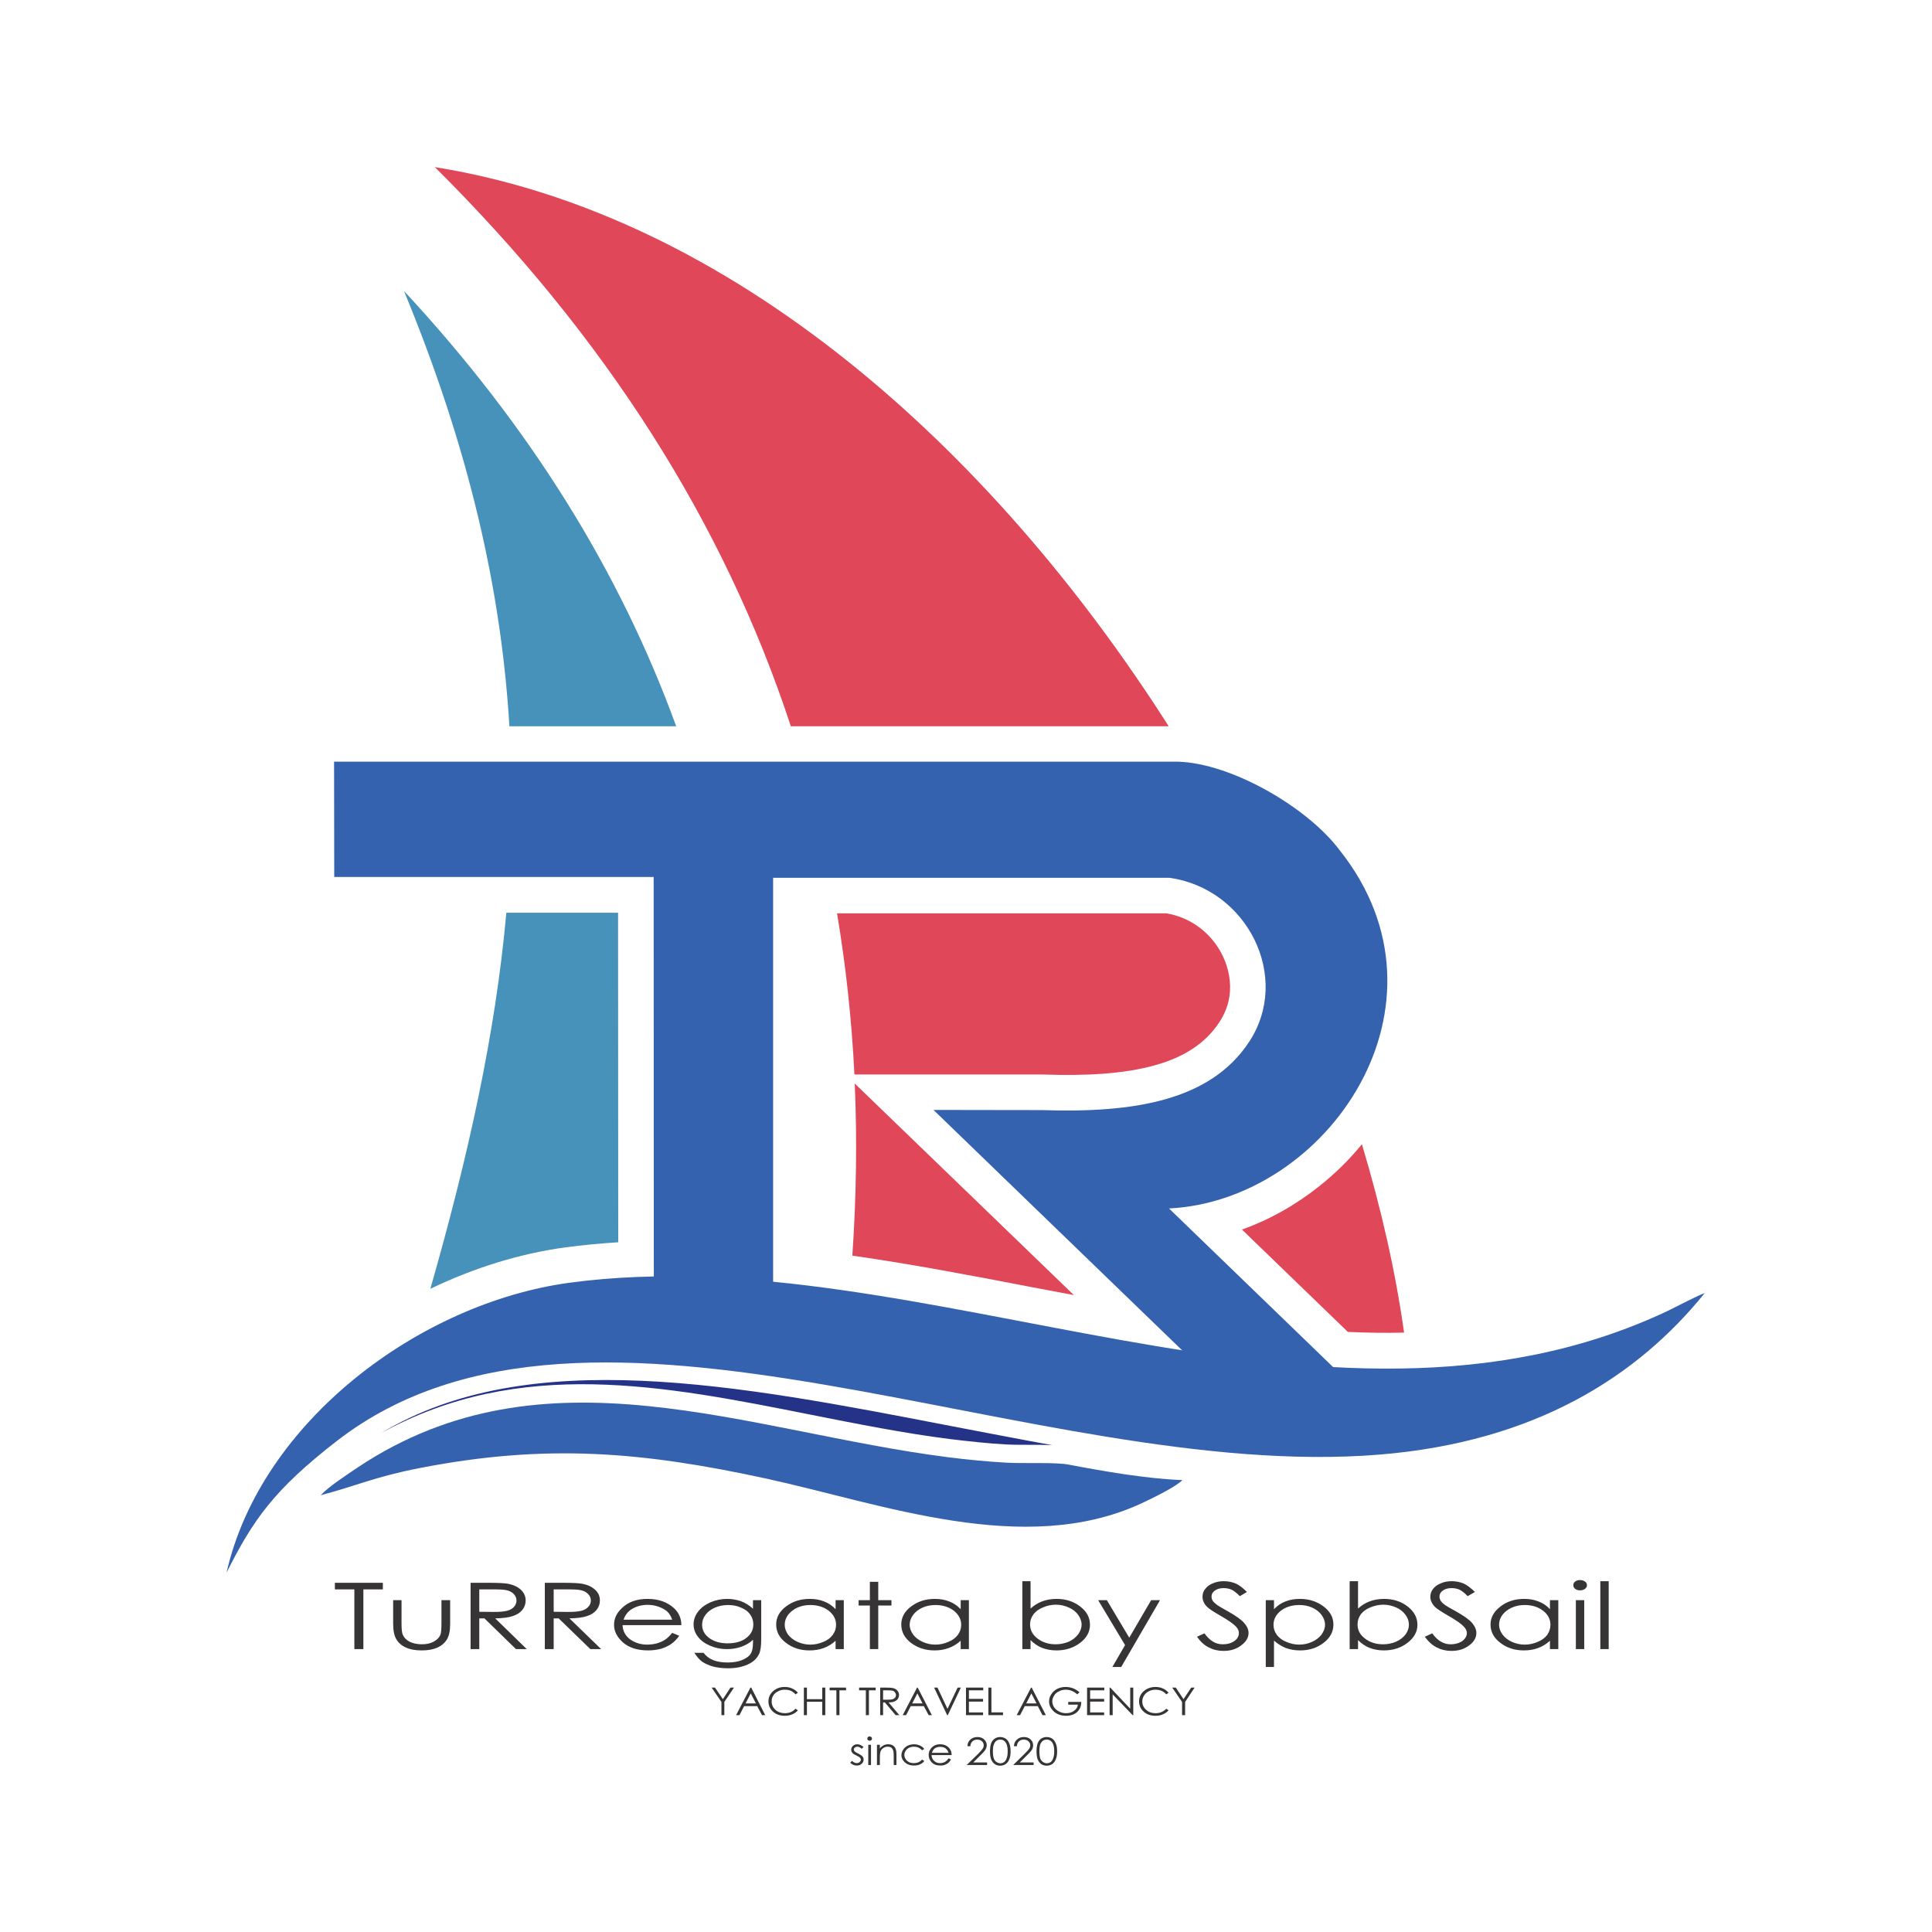
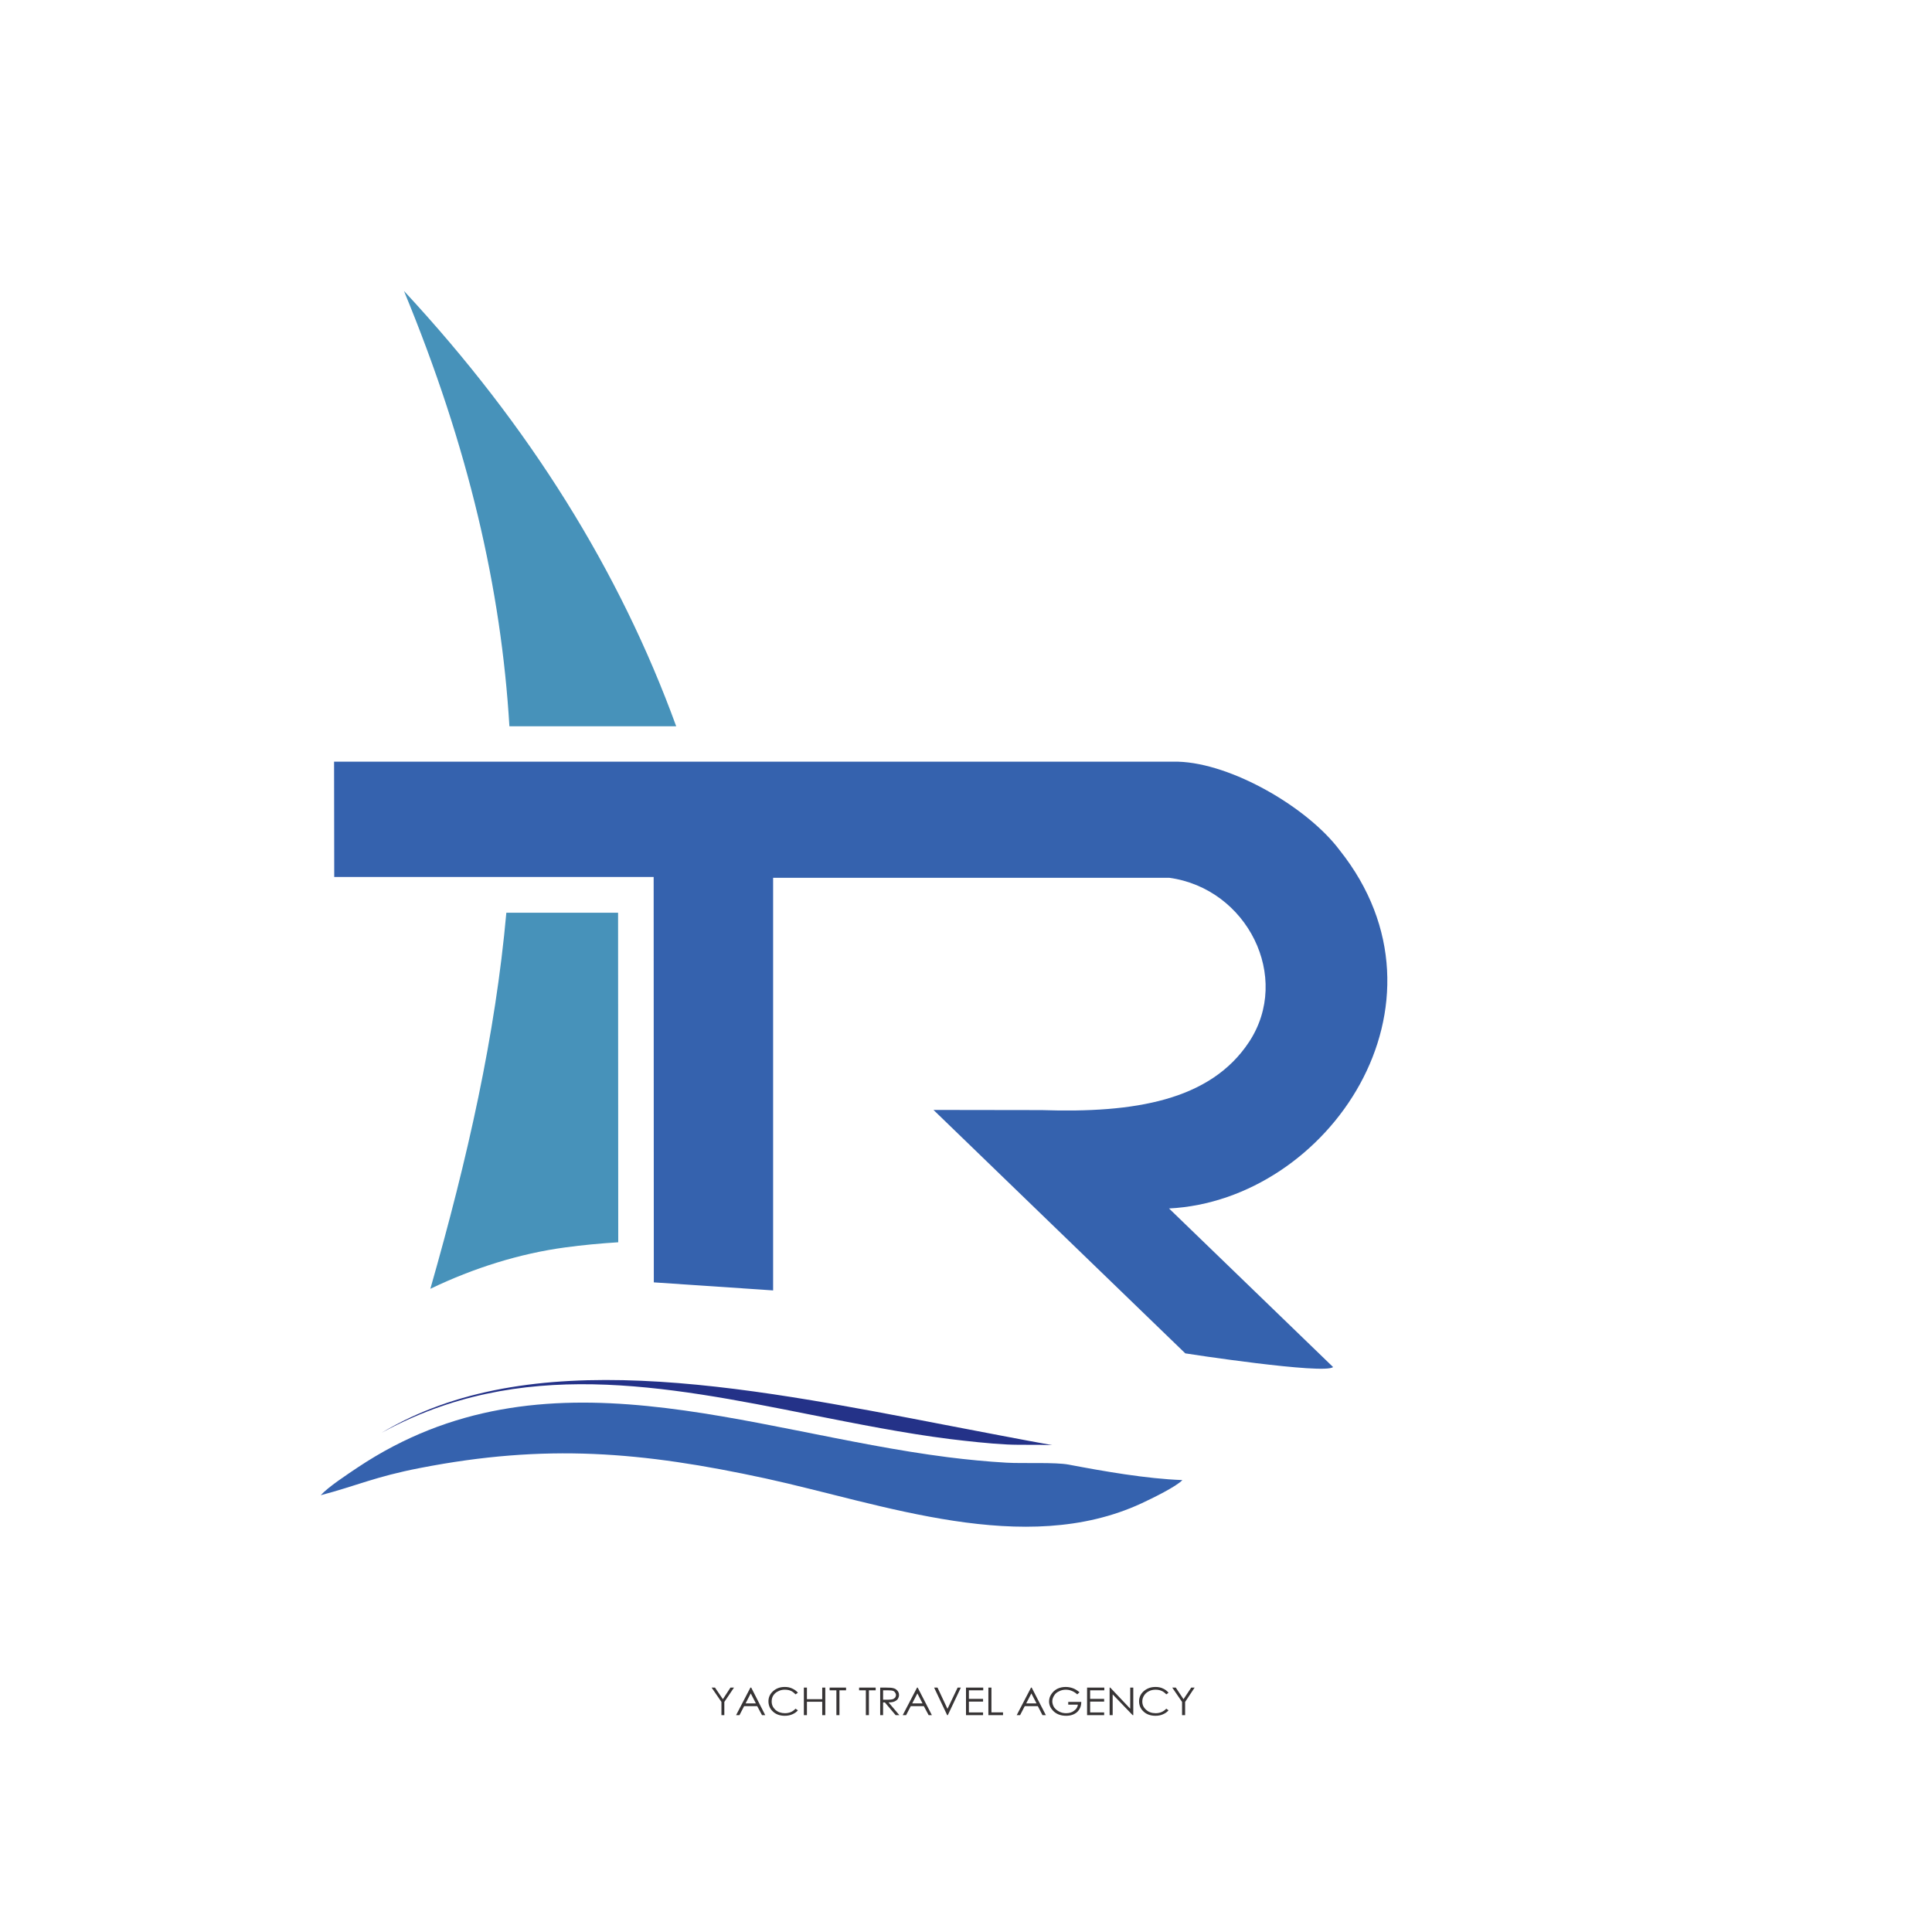
<svg xmlns="http://www.w3.org/2000/svg" xml:space="preserve" width="120px" height="120px" version="1.1" style="shape-rendering:geometricPrecision; text-rendering:geometricPrecision; image-rendering:optimizeQuality; fill-rule:evenodd; clip-rule:evenodd" viewBox="0 0 120 120">
  <defs>
    <style type="text/css"> .fil2 {fill:#243288} .fil3 {fill:#3562AE} .fil1 {fill:#4792BA} .fil0 {fill:#E0485A} .fil4 {fill:#373435;fill-rule:nonzero} </style>
  </defs>
  <g id="Слой_x0020_1">
    <g id="_1580501184832">
      <g>
-         <path class="fil0" d="M66.7 80.44l-13.61 -13.14c0.15,3.48 0.1,7.05 -0.15,10.69 3.7,0.53 7.43,1.24 11.16,1.96 0.86,0.16 1.73,0.33 2.6,0.49zm-14.71 -23.71c0.55,3.27 0.91,6.6 1.08,10.01l4.91 0 6.8 0c2.65,0.09 5.05,-0.03 7.01,-0.59 1.7,-0.48 3.06,-1.31 3.94,-2.65 0.35,-0.53 0.56,-1.09 0.64,-1.66 0.11,-0.83 -0.05,-1.67 -0.41,-2.44 -0.37,-0.78 -0.95,-1.47 -1.7,-1.96 -0.53,-0.35 -1.14,-0.6 -1.82,-0.71l-20.45 0zm28.23 15.48l0 0 0 0zm3.5 10.52l0.03 0c1.16,0.05 2.31,0.07 3.46,0.04 -0.53,-3.78 -1.42,-7.71 -2.62,-11.7 -0.78,0.96 -1.67,1.83 -2.64,2.6 -1.44,1.15 -3.07,2.08 -4.81,2.7l6.58 6.36zm-11.13 -37.62c-11.06,-17.36 -27.24,-31.79 -45.58,-34.73 10.56,10.49 17.94,22.04 22.11,34.73l23.47 0z" />
        <path class="fil1" d="M42 45.11c-3.5,-9.62 -9.09,-18.62 -16.91,-27.04 4.03,9.75 6.04,18.53 6.55,27.04l10.36 0zm-10.55 11.58c-0.68,7.59 -2.39,15.21 -4.72,23.36 2.7,-1.3 5.56,-2.19 8.37,-2.57 1.1,-0.15 2.2,-0.25 3.3,-0.32l-0.01 -20.47 -6.94 0z" />
        <path class="fil2" d="M23.69 89c9.15,-5.5 22.13,-2.99 35.36,-0.43 2.1,0.4 4.2,0.81 6.3,1.19 -0.43,-0.02 -0.89,-0.02 -1.35,-0.02 -0.53,0 -1.04,0 -1.43,-0.02 -0.61,-0.03 -1.21,-0.08 -1.8,-0.14 -0.61,-0.06 -1.21,-0.13 -1.79,-0.2 -2.84,-0.36 -5.74,-0.94 -8.62,-1.51 -9.1,-1.81 -18.07,-3.6 -26.67,1.13z" />
        <path class="fil3" d="M19.92 92.87c2.22,-0.58 3.37,-1.15 6.17,-1.69 7.81,-1.52 13.76,-1.02 21.47,0.65 7.25,1.58 16.06,4.91 23.33,1.55 0.69,-0.32 2.18,-1.05 2.55,-1.45 -2.23,-0.08 -4.9,-0.55 -7.06,-0.96 -0.84,-0.16 -2.82,-0.06 -3.86,-0.12 -1.22,-0.07 -2.45,-0.19 -3.64,-0.34 -12.55,-1.6 -25.05,-7.09 -36.64,0.62 -0.67,0.45 -1.85,1.22 -2.32,1.74z" />
        <path class="fil3" d="M64.71 68.95l-6.73 -0.01 15.64 15.12c0.02,0.01 8.66,1.33 9.18,0.85l-10.19 -9.85c9.9,-0.5 18.2,-12.7 10.6,-22.25 -1.99,-2.66 -6.71,-5.4 -10.03,-5.5l-52.43 0 0.01 7.16 19.84 0 0.01 25.18 7.41 0.5 0 -25.63 24.6 0c4.84,0.66 7.62,6.17 4.96,10.2 -2.41,3.65 -7.15,4.42 -12.87,4.23z" />
-         <path class="fil4" d="M20.8 98.72l0 -0.41 2.98 0 0 0.41 -1.21 0 0 3.71 -0.56 0 0 -3.71 -1.21 0zm3.62 0.67l0.52 0 0 1.42c0,0.34 0.02,0.58 0.07,0.71 0.08,0.19 0.22,0.34 0.43,0.45 0.21,0.1 0.46,0.16 0.75,0.16 0.29,0 0.54,-0.05 0.74,-0.16 0.2,-0.11 0.34,-0.24 0.42,-0.42 0.05,-0.11 0.07,-0.36 0.07,-0.74l0 -1.42 0.54 0 0 1.49c0,0.42 -0.07,0.73 -0.2,0.95 -0.13,0.21 -0.32,0.38 -0.58,0.5 -0.27,0.12 -0.59,0.18 -0.99,0.18 -0.39,0 -0.72,-0.06 -0.98,-0.18 -0.27,-0.12 -0.46,-0.29 -0.59,-0.51 -0.13,-0.21 -0.2,-0.54 -0.2,-0.97l0 -1.46zm9.42 -1.08l1.09 0c0.61,0 1.02,0.02 1.23,0.06 0.33,0.06 0.59,0.18 0.79,0.36 0.21,0.18 0.31,0.41 0.31,0.68 0,0.22 -0.07,0.42 -0.21,0.59 -0.14,0.17 -0.34,0.3 -0.6,0.38 -0.26,0.09 -0.62,0.13 -1.08,0.14l1.97 1.91 -0.67 0 -1.97 -1.91 -0.31 0 0 1.91 -0.55 0 0 -4.12zm0.55 0.41l0 1.39 0.94 0.01c0.37,0 0.63,-0.03 0.81,-0.08 0.17,-0.05 0.31,-0.13 0.41,-0.25 0.1,-0.11 0.15,-0.24 0.15,-0.38 0,-0.14 -0.05,-0.27 -0.15,-0.38 -0.1,-0.11 -0.23,-0.19 -0.39,-0.24 -0.16,-0.05 -0.43,-0.07 -0.81,-0.07l-0.96 0zm7.36 2.7l0.44 0.18c-0.15,0.21 -0.31,0.38 -0.5,0.51 -0.19,0.13 -0.4,0.23 -0.64,0.3 -0.24,0.06 -0.5,0.1 -0.8,0.1 -0.66,0 -1.18,-0.17 -1.55,-0.49 -0.37,-0.33 -0.56,-0.69 -0.56,-1.1 0,-0.39 0.16,-0.73 0.48,-1.03 0.39,-0.39 0.93,-0.58 1.6,-0.58 0.69,0 1.24,0.2 1.66,0.59 0.29,0.28 0.44,0.62 0.44,1.04l-3.65 0c0.01,0.35 0.16,0.64 0.45,0.87 0.3,0.22 0.66,0.34 1.08,0.34 0.21,0 0.41,-0.03 0.61,-0.08 0.19,-0.06 0.36,-0.13 0.49,-0.22 0.14,-0.09 0.29,-0.23 0.45,-0.43zm0 -0.82c-0.07,-0.21 -0.17,-0.37 -0.3,-0.5 -0.14,-0.12 -0.31,-0.22 -0.53,-0.3 -0.22,-0.08 -0.45,-0.12 -0.69,-0.12 -0.4,0 -0.74,0.1 -1.03,0.29 -0.21,0.14 -0.37,0.35 -0.47,0.63l3.02 0zm5.02 -1.21l0.51 0 0 2.42c0,0.43 -0.04,0.74 -0.14,0.94 -0.14,0.28 -0.37,0.49 -0.71,0.64 -0.34,0.15 -0.74,0.23 -1.21,0.23 -0.35,0 -0.66,-0.04 -0.94,-0.11 -0.27,-0.08 -0.49,-0.18 -0.67,-0.3 -0.17,-0.13 -0.33,-0.31 -0.48,-0.55l0.57 0c0.15,0.2 0.35,0.35 0.59,0.45 0.24,0.1 0.54,0.15 0.9,0.15 0.36,0 0.66,-0.05 0.9,-0.15 0.24,-0.1 0.42,-0.22 0.52,-0.37 0.11,-0.15 0.16,-0.39 0.16,-0.73l0 -0.16c-0.2,0.19 -0.44,0.33 -0.72,0.43 -0.28,0.1 -0.58,0.15 -0.9,0.15 -0.37,0 -0.72,-0.07 -1.04,-0.21 -0.33,-0.14 -0.58,-0.32 -0.76,-0.56 -0.18,-0.23 -0.27,-0.49 -0.27,-0.77 0,-0.28 0.09,-0.54 0.28,-0.79 0.18,-0.24 0.44,-0.43 0.77,-0.58 0.33,-0.14 0.67,-0.21 1.04,-0.21 0.3,0 0.58,0.05 0.84,0.14 0.26,0.09 0.52,0.25 0.76,0.47l0 -0.53zm-1.54 0.3c-0.29,0 -0.56,0.05 -0.82,0.16 -0.25,0.11 -0.45,0.26 -0.59,0.45 -0.14,0.18 -0.21,0.39 -0.21,0.61 0,0.33 0.14,0.61 0.44,0.83 0.3,0.22 0.68,0.33 1.15,0.33 0.48,0 0.86,-0.11 1.15,-0.33 0.29,-0.22 0.44,-0.5 0.44,-0.85 0,-0.23 -0.07,-0.44 -0.2,-0.62 -0.13,-0.18 -0.32,-0.32 -0.57,-0.42 -0.24,-0.11 -0.51,-0.16 -0.79,-0.16zm7.18 -0.3l0 3.04 -0.51 0 0 -0.52c-0.22,0.2 -0.46,0.35 -0.73,0.45 -0.27,0.1 -0.57,0.15 -0.89,0.15 -0.57,0 -1.06,-0.16 -1.46,-0.47 -0.41,-0.31 -0.61,-0.69 -0.61,-1.14 0,-0.44 0.2,-0.81 0.61,-1.12 0.41,-0.31 0.9,-0.47 1.47,-0.47 0.33,0 0.63,0.05 0.9,0.16 0.27,0.1 0.5,0.26 0.71,0.48l0 -0.56 0.51 0zm-2.08 0.3c-0.28,0 -0.55,0.05 -0.8,0.16 -0.24,0.11 -0.43,0.26 -0.58,0.45 -0.14,0.19 -0.21,0.4 -0.21,0.61 0,0.22 0.07,0.42 0.21,0.62 0.15,0.19 0.34,0.34 0.59,0.45 0.25,0.11 0.51,0.17 0.79,0.17 0.28,0 0.55,-0.06 0.81,-0.17 0.25,-0.1 0.45,-0.25 0.58,-0.43 0.14,-0.19 0.21,-0.4 0.21,-0.63 0,-0.35 -0.16,-0.64 -0.46,-0.88 -0.31,-0.23 -0.69,-0.35 -1.14,-0.35zm3.7 -1.44l0.52 0 0 1.14 0.82 0 0 0.33 -0.82 0 0 2.71 -0.52 0 0 -2.71 -0.7 0 0 -0.33 0.7 0 0 -1.14zm6.15 1.14l0 3.04 -0.51 0 0 -0.52c-0.22,0.2 -0.47,0.35 -0.74,0.45 -0.27,0.1 -0.56,0.15 -0.88,0.15 -0.57,0 -1.06,-0.16 -1.47,-0.47 -0.4,-0.31 -0.6,-0.69 -0.6,-1.14 0,-0.44 0.2,-0.81 0.61,-1.12 0.41,-0.31 0.9,-0.47 1.47,-0.47 0.33,0 0.63,0.05 0.9,0.16 0.27,0.1 0.5,0.26 0.71,0.48l0 -0.56 0.51 0zm-2.08 0.3c-0.29,0 -0.55,0.05 -0.8,0.16 -0.24,0.11 -0.44,0.26 -0.58,0.45 -0.14,0.19 -0.22,0.4 -0.22,0.61 0,0.22 0.08,0.42 0.22,0.62 0.15,0.19 0.34,0.34 0.59,0.45 0.24,0.11 0.51,0.17 0.79,0.17 0.28,0 0.55,-0.06 0.8,-0.17 0.26,-0.1 0.45,-0.25 0.59,-0.43 0.14,-0.19 0.21,-0.4 0.21,-0.63 0,-0.35 -0.16,-0.64 -0.46,-0.88 -0.31,-0.23 -0.69,-0.35 -1.14,-0.35zm5.4 2.74l0 -4.22 0.51 0 0 1.7c0.22,-0.2 0.46,-0.35 0.73,-0.45 0.27,-0.1 0.57,-0.15 0.89,-0.15 0.57,0 1.06,0.16 1.46,0.47 0.41,0.31 0.61,0.69 0.61,1.14 0,0.43 -0.2,0.81 -0.61,1.12 -0.41,0.31 -0.9,0.47 -1.47,0.47 -0.33,0 -0.63,-0.06 -0.9,-0.16 -0.27,-0.11 -0.5,-0.27 -0.71,-0.48l0 0.56 -0.51 0zm2.08 -0.3c0.29,0 0.55,-0.06 0.8,-0.16 0.24,-0.11 0.43,-0.26 0.58,-0.45 0.14,-0.19 0.22,-0.4 0.22,-0.61 0,-0.22 -0.08,-0.42 -0.22,-0.62 -0.15,-0.19 -0.34,-0.35 -0.59,-0.45 -0.24,-0.11 -0.51,-0.17 -0.79,-0.17 -0.28,0 -0.55,0.06 -0.8,0.17 -0.26,0.1 -0.45,0.25 -0.59,0.43 -0.14,0.19 -0.21,0.39 -0.21,0.62 0,0.36 0.16,0.65 0.46,0.88 0.31,0.24 0.69,0.36 1.14,0.36zm2.63 -2.74l0.54 0 1.39 2.33 1.36 -2.33 0.55 0 -2.41 4.15 -0.55 0 0.79 -1.36 -1.67 -2.79zm6.14 2.27l0.46 -0.21c0.33,0.46 0.7,0.68 1.13,0.68 0.19,0 0.36,-0.03 0.52,-0.09 0.16,-0.07 0.28,-0.15 0.37,-0.26 0.08,-0.11 0.12,-0.22 0.12,-0.35 0,-0.13 -0.06,-0.27 -0.18,-0.4 -0.17,-0.18 -0.49,-0.4 -0.94,-0.66 -0.46,-0.26 -0.74,-0.45 -0.85,-0.56 -0.2,-0.2 -0.29,-0.41 -0.29,-0.63 0,-0.18 0.05,-0.35 0.17,-0.49 0.11,-0.15 0.27,-0.27 0.48,-0.35 0.21,-0.09 0.43,-0.13 0.68,-0.13 0.25,0 0.5,0.05 0.72,0.14 0.23,0.1 0.46,0.28 0.71,0.53l-0.44 0.26c-0.21,-0.21 -0.38,-0.34 -0.53,-0.41 -0.15,-0.06 -0.3,-0.09 -0.48,-0.09 -0.22,0 -0.4,0.05 -0.54,0.15 -0.14,0.1 -0.21,0.22 -0.21,0.37 0,0.09 0.02,0.17 0.07,0.26 0.05,0.08 0.15,0.17 0.28,0.27 0.07,0.05 0.3,0.19 0.7,0.41 0.48,0.27 0.8,0.5 0.98,0.71 0.18,0.2 0.27,0.41 0.27,0.62 0,0.29 -0.16,0.55 -0.46,0.77 -0.3,0.23 -0.66,0.34 -1.09,0.34 -0.34,0 -0.64,-0.07 -0.91,-0.21 -0.27,-0.13 -0.52,-0.35 -0.74,-0.67zm4.27 -2.27l0.51 0 0 0.56c0.21,-0.22 0.44,-0.38 0.71,-0.48 0.27,-0.11 0.57,-0.16 0.9,-0.16 0.57,0 1.06,0.16 1.47,0.47 0.41,0.31 0.61,0.68 0.61,1.12 0,0.45 -0.2,0.83 -0.61,1.14 -0.4,0.31 -0.89,0.47 -1.46,0.47 -0.32,0 -0.61,-0.05 -0.89,-0.15 -0.26,-0.11 -0.51,-0.26 -0.73,-0.46l0 1.64 -0.51 0 0 -4.15zm2.08 0.3c-0.45,0 -0.83,0.12 -1.14,0.35 -0.3,0.24 -0.46,0.53 -0.46,0.88 0,0.23 0.07,0.44 0.21,0.63 0.14,0.18 0.33,0.33 0.59,0.43 0.25,0.11 0.52,0.17 0.8,0.17 0.28,0 0.55,-0.06 0.79,-0.17 0.25,-0.11 0.44,-0.26 0.59,-0.45 0.14,-0.2 0.22,-0.4 0.22,-0.62 0,-0.21 -0.08,-0.42 -0.22,-0.61 -0.14,-0.19 -0.34,-0.34 -0.58,-0.45 -0.25,-0.11 -0.51,-0.16 -0.8,-0.16zm3.13 2.74l0 -4.22 0.52 0 0 1.7c0.22,-0.2 0.46,-0.35 0.73,-0.45 0.27,-0.1 0.57,-0.15 0.89,-0.15 0.57,0 1.06,0.16 1.46,0.47 0.4,0.31 0.61,0.69 0.61,1.14 0,0.43 -0.21,0.81 -0.62,1.12 -0.4,0.31 -0.89,0.47 -1.47,0.47 -0.33,0 -0.62,-0.06 -0.89,-0.16 -0.27,-0.11 -0.5,-0.27 -0.71,-0.48l0 0.56 -0.52 0zm2.08 -0.3c0.29,0 0.56,-0.06 0.8,-0.16 0.25,-0.11 0.44,-0.26 0.59,-0.45 0.14,-0.19 0.21,-0.4 0.21,-0.61 0,-0.22 -0.07,-0.42 -0.22,-0.62 -0.14,-0.19 -0.34,-0.35 -0.58,-0.45 -0.25,-0.11 -0.51,-0.17 -0.79,-0.17 -0.28,0 -0.55,0.06 -0.81,0.17 -0.25,0.1 -0.45,0.25 -0.59,0.43 -0.13,0.19 -0.2,0.39 -0.2,0.62 0,0.36 0.15,0.65 0.46,0.88 0.31,0.24 0.68,0.36 1.13,0.36zm2.59 -0.47l0.46 -0.21c0.33,0.46 0.71,0.68 1.14,0.68 0.18,0 0.35,-0.03 0.51,-0.09 0.17,-0.07 0.29,-0.15 0.37,-0.26 0.09,-0.11 0.13,-0.22 0.13,-0.35 0,-0.13 -0.06,-0.27 -0.19,-0.4 -0.17,-0.18 -0.48,-0.4 -0.94,-0.66 -0.45,-0.26 -0.74,-0.45 -0.85,-0.56 -0.19,-0.2 -0.29,-0.41 -0.29,-0.63 0,-0.18 0.06,-0.35 0.17,-0.49 0.12,-0.15 0.28,-0.27 0.49,-0.35 0.2,-0.09 0.43,-0.13 0.67,-0.13 0.26,0 0.5,0.05 0.73,0.14 0.22,0.1 0.46,0.28 0.71,0.53l-0.45 0.26c-0.2,-0.21 -0.38,-0.34 -0.52,-0.41 -0.15,-0.06 -0.31,-0.09 -0.48,-0.09 -0.22,0 -0.4,0.05 -0.54,0.15 -0.14,0.1 -0.21,0.22 -0.21,0.37 0,0.09 0.02,0.17 0.07,0.26 0.05,0.08 0.14,0.17 0.27,0.27 0.07,0.05 0.31,0.19 0.71,0.41 0.48,0.27 0.8,0.5 0.98,0.71 0.17,0.2 0.26,0.41 0.26,0.62 0,0.29 -0.15,0.55 -0.45,0.77 -0.3,0.23 -0.67,0.34 -1.1,0.34 -0.33,0 -0.63,-0.07 -0.9,-0.21 -0.27,-0.13 -0.52,-0.35 -0.75,-0.67zm8.29 -2.27l0 3.04 -0.52 0 0 -0.52c-0.22,0.2 -0.46,0.35 -0.73,0.45 -0.27,0.1 -0.57,0.15 -0.89,0.15 -0.57,0 -1.06,-0.16 -1.46,-0.47 -0.41,-0.31 -0.61,-0.69 -0.61,-1.14 0,-0.44 0.21,-0.81 0.62,-1.12 0.4,-0.31 0.89,-0.47 1.47,-0.47 0.33,0 0.63,0.05 0.89,0.16 0.27,0.1 0.51,0.26 0.71,0.48l0 -0.56 0.52 0zm-2.08 0.3c-0.29,0 -0.56,0.05 -0.8,0.16 -0.25,0.11 -0.44,0.26 -0.59,0.45 -0.14,0.19 -0.21,0.4 -0.21,0.61 0,0.22 0.07,0.42 0.22,0.62 0.14,0.19 0.34,0.34 0.58,0.45 0.25,0.11 0.51,0.17 0.79,0.17 0.29,0 0.56,-0.06 0.81,-0.17 0.25,-0.1 0.45,-0.25 0.59,-0.43 0.13,-0.19 0.2,-0.4 0.2,-0.63 0,-0.35 -0.15,-0.64 -0.46,-0.88 -0.31,-0.23 -0.68,-0.35 -1.13,-0.35zm3.43 -1.55c0.12,0 0.22,0.03 0.3,0.09 0.09,0.06 0.13,0.14 0.13,0.23 0,0.09 -0.04,0.17 -0.13,0.23 -0.08,0.06 -0.18,0.09 -0.3,0.09 -0.12,0 -0.22,-0.03 -0.3,-0.09 -0.08,-0.06 -0.12,-0.14 -0.12,-0.23 0,-0.09 0.04,-0.17 0.12,-0.23 0.08,-0.06 0.18,-0.09 0.3,-0.09zm-0.26 1.25l0.52 0 0 3.04 -0.52 0 0 -3.04zm1.52 -1.18l0.52 0 0 4.22 -0.52 0 0 -4.22zm-70.17 0.1l1.08 0c0.61,0 1.02,0.02 1.24,0.06 0.32,0.06 0.59,0.18 0.79,0.36 0.2,0.18 0.31,0.41 0.31,0.68 0,0.22 -0.07,0.42 -0.21,0.59 -0.14,0.17 -0.34,0.3 -0.6,0.38 -0.26,0.09 -0.62,0.13 -1.08,0.14l1.96 1.91 -0.67 0 -1.96 -1.91 -0.32 0 0 1.91 -0.54 0 0 -4.12zm0.54 0.41l0 1.39 0.95 0.01c0.36,0 0.63,-0.03 0.81,-0.08 0.17,-0.05 0.31,-0.13 0.41,-0.25 0.09,-0.11 0.14,-0.24 0.14,-0.38 0,-0.14 -0.05,-0.27 -0.15,-0.38 -0.09,-0.11 -0.23,-0.19 -0.39,-0.24 -0.16,-0.05 -0.43,-0.07 -0.8,-0.07l-0.97 0z" />
        <path class="fil4" d="M44.2 104.82l0.21 0 0.49 0.72 0.47 -0.72 0.22 0 -0.6 0.89 0 0.82 -0.18 0 0 -0.82 -0.61 -0.89zm2.46 0l0.87 1.71 -0.2 0 -0.3 -0.56 -0.81 0 -0.29 0.56 -0.21 0 0.89 -1.71 0.05 0zm-0.03 0.36l-0.32 0.62 0.64 0 -0.32 -0.62zm2.93 -0.04l-0.15 0.1c-0.08,-0.09 -0.18,-0.17 -0.29,-0.22 -0.11,-0.05 -0.24,-0.07 -0.38,-0.07 -0.15,0 -0.28,0.03 -0.41,0.1 -0.13,0.06 -0.23,0.15 -0.3,0.26 -0.07,0.11 -0.1,0.23 -0.1,0.37 0,0.21 0.08,0.38 0.23,0.52 0.16,0.14 0.36,0.21 0.59,0.21 0.27,0 0.49,-0.09 0.66,-0.28l0.15 0.1c-0.09,0.11 -0.21,0.19 -0.35,0.25 -0.14,0.06 -0.29,0.09 -0.47,0.09 -0.32,0 -0.58,-0.1 -0.77,-0.3 -0.16,-0.16 -0.24,-0.37 -0.24,-0.6 0,-0.25 0.1,-0.46 0.29,-0.63 0.19,-0.17 0.43,-0.26 0.72,-0.26 0.18,0 0.33,0.03 0.47,0.1 0.14,0.06 0.26,0.15 0.35,0.26zm0.37 -0.32l0.19 0 0 0.72 0.95 0 0 -0.72 0.19 0 0 1.71 -0.19 0 0 -0.83 -0.95 0 0 0.83 -0.19 0 0 -1.71zm1.6 0.17l0 -0.17 1.02 0 0 0.17 -0.41 0 0 1.54 -0.19 0 0 -1.54 -0.42 0zm1.83 0l0 -0.17 1.03 0 0 0.17 -0.42 0 0 1.54 -0.19 0 0 -1.54 -0.42 0zm1.31 -0.17l0.37 0c0.21,0 0.35,0.01 0.42,0.03 0.11,0.02 0.2,0.07 0.27,0.15 0.07,0.07 0.11,0.17 0.11,0.28 0,0.09 -0.03,0.17 -0.07,0.24 -0.05,0.07 -0.12,0.12 -0.21,0.16 -0.09,0.04 -0.21,0.06 -0.37,0.06l0.67 0.79 -0.23 0 -0.67 -0.79 -0.11 0 0 0.79 -0.18 0 0 -1.71zm0.18 0.17l0 0.58 0.33 0c0.12,0 0.21,-0.01 0.27,-0.03 0.06,-0.02 0.11,-0.06 0.15,-0.1 0.03,-0.05 0.05,-0.1 0.05,-0.16 0,-0.06 -0.02,-0.11 -0.06,-0.16 -0.03,-0.05 -0.07,-0.08 -0.13,-0.1 -0.05,-0.02 -0.15,-0.03 -0.28,-0.03l-0.33 0zm2.15 -0.17l0.88 1.71 -0.2 0 -0.3 -0.56 -0.81 0 -0.29 0.56 -0.21 0 0.89 -1.71 0.04 0zm-0.02 0.36l-0.32 0.62 0.64 0 -0.32 -0.62zm1.04 -0.36l0.21 0 0.62 1.32 0.63 -1.32 0.2 0 -0.81 1.71 -0.04 0 -0.81 -1.71zm1.98 0l1.07 0 0 0.17 -0.89 0 0 0.53 0.88 0 0 0.17 -0.88 0 0 0.67 0.88 0 0 0.17 -1.06 0 0 -1.71zm1.39 0l0.19 0 0 1.54 0.72 0 0 0.17 -0.91 0 0 -1.71zm2.69 0l0.88 1.71 -0.21 0 -0.29 -0.56 -0.81 0 -0.29 0.56 -0.21 0 0.89 -1.71 0.04 0zm-0.02 0.36l-0.32 0.62 0.64 0 -0.32 -0.62zm2.99 -0.07l-0.14 0.13c-0.11,-0.1 -0.22,-0.17 -0.35,-0.22 -0.12,-0.05 -0.24,-0.07 -0.36,-0.07 -0.15,0 -0.29,0.03 -0.42,0.1 -0.14,0.06 -0.24,0.15 -0.31,0.27 -0.07,0.11 -0.11,0.23 -0.11,0.35 0,0.13 0.04,0.25 0.11,0.37 0.08,0.11 0.18,0.2 0.32,0.27 0.13,0.07 0.28,0.1 0.43,0.1 0.2,0 0.36,-0.05 0.49,-0.15 0.14,-0.1 0.22,-0.22 0.24,-0.38l-0.6 0 0 -0.17 0.81 0c0,0.26 -0.09,0.47 -0.26,0.63 -0.17,0.15 -0.39,0.23 -0.68,0.23 -0.35,0 -0.62,-0.11 -0.82,-0.32 -0.16,-0.17 -0.24,-0.36 -0.24,-0.57 0,-0.17 0.05,-0.32 0.14,-0.45 0.09,-0.14 0.21,-0.25 0.36,-0.33 0.16,-0.08 0.34,-0.12 0.53,-0.12 0.16,0 0.31,0.03 0.45,0.08 0.14,0.05 0.28,0.14 0.41,0.25zm0.47 -0.29l1.07 0 0 0.17 -0.88 0 0 0.53 0.87 0 0 0.17 -0.87 0 0 0.67 0.87 0 0 0.17 -1.06 0 0 -1.71zm1.4 1.71l0 -1.71 0.04 0 1.24 1.31 0 -1.31 0.19 0 0 1.71 -0.04 0 -1.24 -1.29 0 1.29 -0.19 0zm3.66 -1.39l-0.14 0.1c-0.08,-0.09 -0.18,-0.17 -0.3,-0.22 -0.11,-0.05 -0.24,-0.07 -0.37,-0.07 -0.15,0 -0.29,0.03 -0.42,0.1 -0.12,0.06 -0.22,0.15 -0.29,0.26 -0.07,0.11 -0.11,0.23 -0.11,0.37 0,0.21 0.08,0.38 0.24,0.52 0.15,0.14 0.35,0.21 0.59,0.21 0.26,0 0.48,-0.09 0.66,-0.28l0.14 0.1c-0.09,0.11 -0.21,0.19 -0.35,0.25 -0.13,0.06 -0.29,0.09 -0.46,0.09 -0.33,0 -0.59,-0.1 -0.78,-0.3 -0.16,-0.16 -0.24,-0.37 -0.24,-0.6 0,-0.25 0.1,-0.46 0.29,-0.63 0.2,-0.17 0.44,-0.26 0.73,-0.26 0.17,0 0.33,0.03 0.47,0.1 0.14,0.06 0.25,0.15 0.34,0.26zm0.23 -0.32l0.22 0 0.48 0.72 0.48 -0.72 0.21 0 -0.59 0.89 0 0.82 -0.19 0 0 -0.82 -0.61 -0.89z" />
-         <path class="fil4" d="M53.64 108.51l-0.12 0.11c-0.09,-0.09 -0.18,-0.13 -0.28,-0.13 -0.05,0 -0.1,0.02 -0.14,0.05 -0.05,0.04 -0.07,0.08 -0.07,0.12 0,0.04 0.02,0.08 0.05,0.12 0.04,0.04 0.11,0.08 0.22,0.13 0.13,0.07 0.22,0.13 0.27,0.18 0.05,0.06 0.07,0.13 0.07,0.2 0,0.11 -0.04,0.19 -0.12,0.26 -0.08,0.08 -0.18,0.11 -0.3,0.11 -0.08,0 -0.16,-0.01 -0.23,-0.05 -0.07,-0.03 -0.13,-0.07 -0.18,-0.13l0.11 -0.11c0.09,0.09 0.19,0.14 0.29,0.14 0.07,0 0.13,-0.02 0.18,-0.06 0.05,-0.05 0.08,-0.09 0.08,-0.15 0,-0.05 -0.02,-0.09 -0.05,-0.12 -0.03,-0.04 -0.11,-0.08 -0.22,-0.14 -0.13,-0.06 -0.22,-0.11 -0.26,-0.17 -0.05,-0.06 -0.07,-0.12 -0.07,-0.2 0,-0.09 0.04,-0.17 0.11,-0.23 0.07,-0.07 0.16,-0.1 0.27,-0.1 0.13,0 0.26,0.06 0.39,0.17zm0.37 -0.66c0.04,0 0.08,0.02 0.11,0.04 0.03,0.03 0.04,0.06 0.04,0.1 0,0.04 -0.01,0.07 -0.04,0.09 -0.03,0.03 -0.07,0.04 -0.11,0.04 -0.04,0 -0.07,-0.01 -0.1,-0.04 -0.03,-0.02 -0.04,-0.05 -0.04,-0.09 0,-0.04 0.01,-0.07 0.04,-0.1 0.03,-0.02 0.06,-0.04 0.1,-0.04zm-0.08 0.52l0.17 0 0 1.26 -0.17 0 0 -1.26zm0.54 0l0.18 0 0 0.23c0.07,-0.09 0.15,-0.15 0.24,-0.2 0.08,-0.04 0.18,-0.06 0.28,-0.06 0.1,0 0.2,0.02 0.28,0.07 0.08,0.05 0.14,0.11 0.17,0.2 0.04,0.08 0.06,0.2 0.06,0.37l0 0.65 -0.17 0 0 -0.6c0,-0.14 -0.01,-0.24 -0.03,-0.29 -0.02,-0.08 -0.06,-0.14 -0.12,-0.19 -0.05,-0.04 -0.13,-0.06 -0.23,-0.06 -0.1,0 -0.2,0.03 -0.29,0.1 -0.08,0.06 -0.14,0.14 -0.16,0.24 -0.02,0.06 -0.03,0.17 -0.03,0.34l0 0.46 -0.18 0 0 -1.26zm2.94 0.26l-0.14 0.08c-0.13,-0.14 -0.29,-0.22 -0.51,-0.22 -0.17,0 -0.31,0.05 -0.42,0.15 -0.11,0.1 -0.17,0.22 -0.17,0.36 0,0.09 0.03,0.18 0.08,0.26 0.05,0.08 0.12,0.14 0.21,0.19 0.09,0.04 0.19,0.06 0.31,0.06 0.2,0 0.37,-0.07 0.5,-0.22l0.14 0.09c-0.07,0.09 -0.16,0.16 -0.27,0.21 -0.11,0.05 -0.24,0.07 -0.38,0.07 -0.22,0 -0.4,-0.06 -0.55,-0.19 -0.14,-0.12 -0.22,-0.28 -0.22,-0.46 0,-0.12 0.04,-0.23 0.11,-0.34 0.06,-0.1 0.16,-0.18 0.27,-0.24 0.12,-0.06 0.26,-0.09 0.4,-0.09 0.09,0 0.18,0.01 0.27,0.04 0.08,0.02 0.16,0.06 0.21,0.1 0.06,0.04 0.12,0.09 0.16,0.15zm1.51 0.58l0.15 0.08c-0.05,0.08 -0.11,0.15 -0.17,0.21 -0.07,0.05 -0.14,0.09 -0.22,0.12 -0.08,0.03 -0.17,0.04 -0.28,0.04 -0.22,0 -0.4,-0.06 -0.53,-0.2 -0.13,-0.13 -0.19,-0.29 -0.19,-0.45 0,-0.16 0.05,-0.31 0.16,-0.43 0.14,-0.16 0.32,-0.24 0.55,-0.24 0.24,0 0.43,0.08 0.57,0.24 0.1,0.12 0.15,0.26 0.15,0.43l-1.25 0c0.01,0.15 0.06,0.27 0.16,0.36 0.1,0.1 0.22,0.14 0.37,0.14 0.07,0 0.14,-0.01 0.2,-0.03 0.07,-0.02 0.13,-0.05 0.17,-0.09 0.05,-0.04 0.1,-0.09 0.16,-0.18zm0 -0.34c-0.03,-0.08 -0.06,-0.15 -0.11,-0.2 -0.04,-0.05 -0.1,-0.1 -0.18,-0.13 -0.07,-0.03 -0.15,-0.04 -0.23,-0.04 -0.14,0 -0.26,0.03 -0.36,0.11 -0.07,0.06 -0.12,0.15 -0.16,0.26l1.04 0zm1.35 -0.41l-0.18 0c0,-0.17 0.06,-0.3 0.18,-0.41 0.12,-0.11 0.27,-0.16 0.44,-0.16 0.17,0 0.31,0.05 0.42,0.15 0.1,0.1 0.16,0.22 0.16,0.36 0,0.09 -0.03,0.18 -0.08,0.27 -0.05,0.08 -0.15,0.2 -0.3,0.34l-0.46 0.46 0.86 0 0 0.16 -1.27 0 0.72 -0.7c0.14,-0.14 0.23,-0.25 0.28,-0.32 0.04,-0.06 0.06,-0.14 0.06,-0.21 0,-0.1 -0.04,-0.18 -0.11,-0.25 -0.08,-0.07 -0.18,-0.1 -0.29,-0.1 -0.12,0 -0.22,0.03 -0.3,0.11 -0.08,0.07 -0.12,0.17 -0.13,0.3zm1.22 0.32c0,-0.22 0.03,-0.4 0.08,-0.52 0.05,-0.12 0.13,-0.22 0.23,-0.28 0.09,-0.06 0.2,-0.09 0.32,-0.09 0.12,0 0.23,0.03 0.33,0.09 0.1,0.06 0.18,0.16 0.23,0.29 0.06,0.12 0.09,0.3 0.09,0.51 0,0.21 -0.03,0.38 -0.09,0.51 -0.05,0.13 -0.13,0.22 -0.23,0.29 -0.1,0.06 -0.21,0.09 -0.33,0.09 -0.12,0 -0.23,-0.03 -0.32,-0.09 -0.1,-0.06 -0.17,-0.16 -0.23,-0.28 -0.05,-0.12 -0.08,-0.3 -0.08,-0.52zm0.18 0c0,0.2 0.02,0.34 0.06,0.44 0.03,0.1 0.09,0.17 0.16,0.22 0.08,0.05 0.16,0.08 0.24,0.08 0.08,0 0.16,-0.02 0.23,-0.07 0.07,-0.05 0.13,-0.13 0.16,-0.23 0.05,-0.12 0.07,-0.27 0.07,-0.44 0,-0.17 -0.02,-0.31 -0.06,-0.42 -0.04,-0.11 -0.1,-0.19 -0.17,-0.24 -0.07,-0.05 -0.15,-0.07 -0.23,-0.07 -0.09,0 -0.16,0.02 -0.24,0.07 -0.07,0.05 -0.12,0.13 -0.16,0.23 -0.04,0.09 -0.06,0.24 -0.06,0.43zm1.49 -0.32l-0.18 0c0,-0.17 0.06,-0.3 0.18,-0.41 0.12,-0.11 0.26,-0.16 0.44,-0.16 0.17,0 0.31,0.05 0.41,0.15 0.11,0.1 0.16,0.22 0.16,0.36 0,0.09 -0.02,0.18 -0.07,0.27 -0.05,0.08 -0.15,0.2 -0.3,0.34l-0.46 0.46 0.86 0 0 0.16 -1.27 0 0.71 -0.7c0.15,-0.14 0.24,-0.25 0.29,-0.32 0.04,-0.06 0.06,-0.14 0.06,-0.21 0,-0.1 -0.04,-0.18 -0.12,-0.25 -0.07,-0.07 -0.17,-0.1 -0.28,-0.1 -0.12,0 -0.22,0.03 -0.3,0.11 -0.08,0.07 -0.12,0.17 -0.13,0.3zm1.22 0.32c0,-0.22 0.03,-0.4 0.08,-0.52 0.05,-0.12 0.13,-0.22 0.22,-0.28 0.1,-0.06 0.21,-0.09 0.33,-0.09 0.12,0 0.23,0.03 0.33,0.09 0.1,0.06 0.17,0.16 0.23,0.29 0.06,0.12 0.09,0.3 0.09,0.51 0,0.21 -0.03,0.38 -0.09,0.51 -0.05,0.13 -0.13,0.22 -0.23,0.29 -0.1,0.06 -0.21,0.09 -0.33,0.09 -0.12,0 -0.23,-0.03 -0.32,-0.09 -0.1,-0.06 -0.17,-0.16 -0.23,-0.28 -0.05,-0.12 -0.08,-0.3 -0.08,-0.52zm0.18 0c0,0.2 0.02,0.34 0.05,0.44 0.04,0.1 0.1,0.17 0.17,0.22 0.08,0.05 0.15,0.08 0.24,0.08 0.08,0 0.16,-0.02 0.23,-0.07 0.07,-0.05 0.13,-0.13 0.16,-0.23 0.05,-0.12 0.07,-0.27 0.07,-0.44 0,-0.17 -0.02,-0.31 -0.06,-0.42 -0.04,-0.11 -0.1,-0.19 -0.17,-0.24 -0.08,-0.05 -0.15,-0.07 -0.23,-0.07 -0.09,0 -0.17,0.02 -0.24,0.07 -0.07,0.05 -0.13,0.13 -0.17,0.23 -0.03,0.09 -0.05,0.24 -0.05,0.43z" />
-         <path class="fil3" d="M103.57 81.43c0.44,-0.21 2.02,-1.04 2.31,-1.11 -4.16,5.15 -10.49,9.24 -20.22,10.03 -21.47,1.74 -48.93,-13.05 -64.71,-0.87 -3.97,3.07 -5.24,4.95 -6.88,8.2 2.13,-9.38 12,-16.76 21.33,-18.01 21.86,-2.94 46.73,11.86 68.17,1.76z" />
      </g>
    </g>
  </g>
</svg>